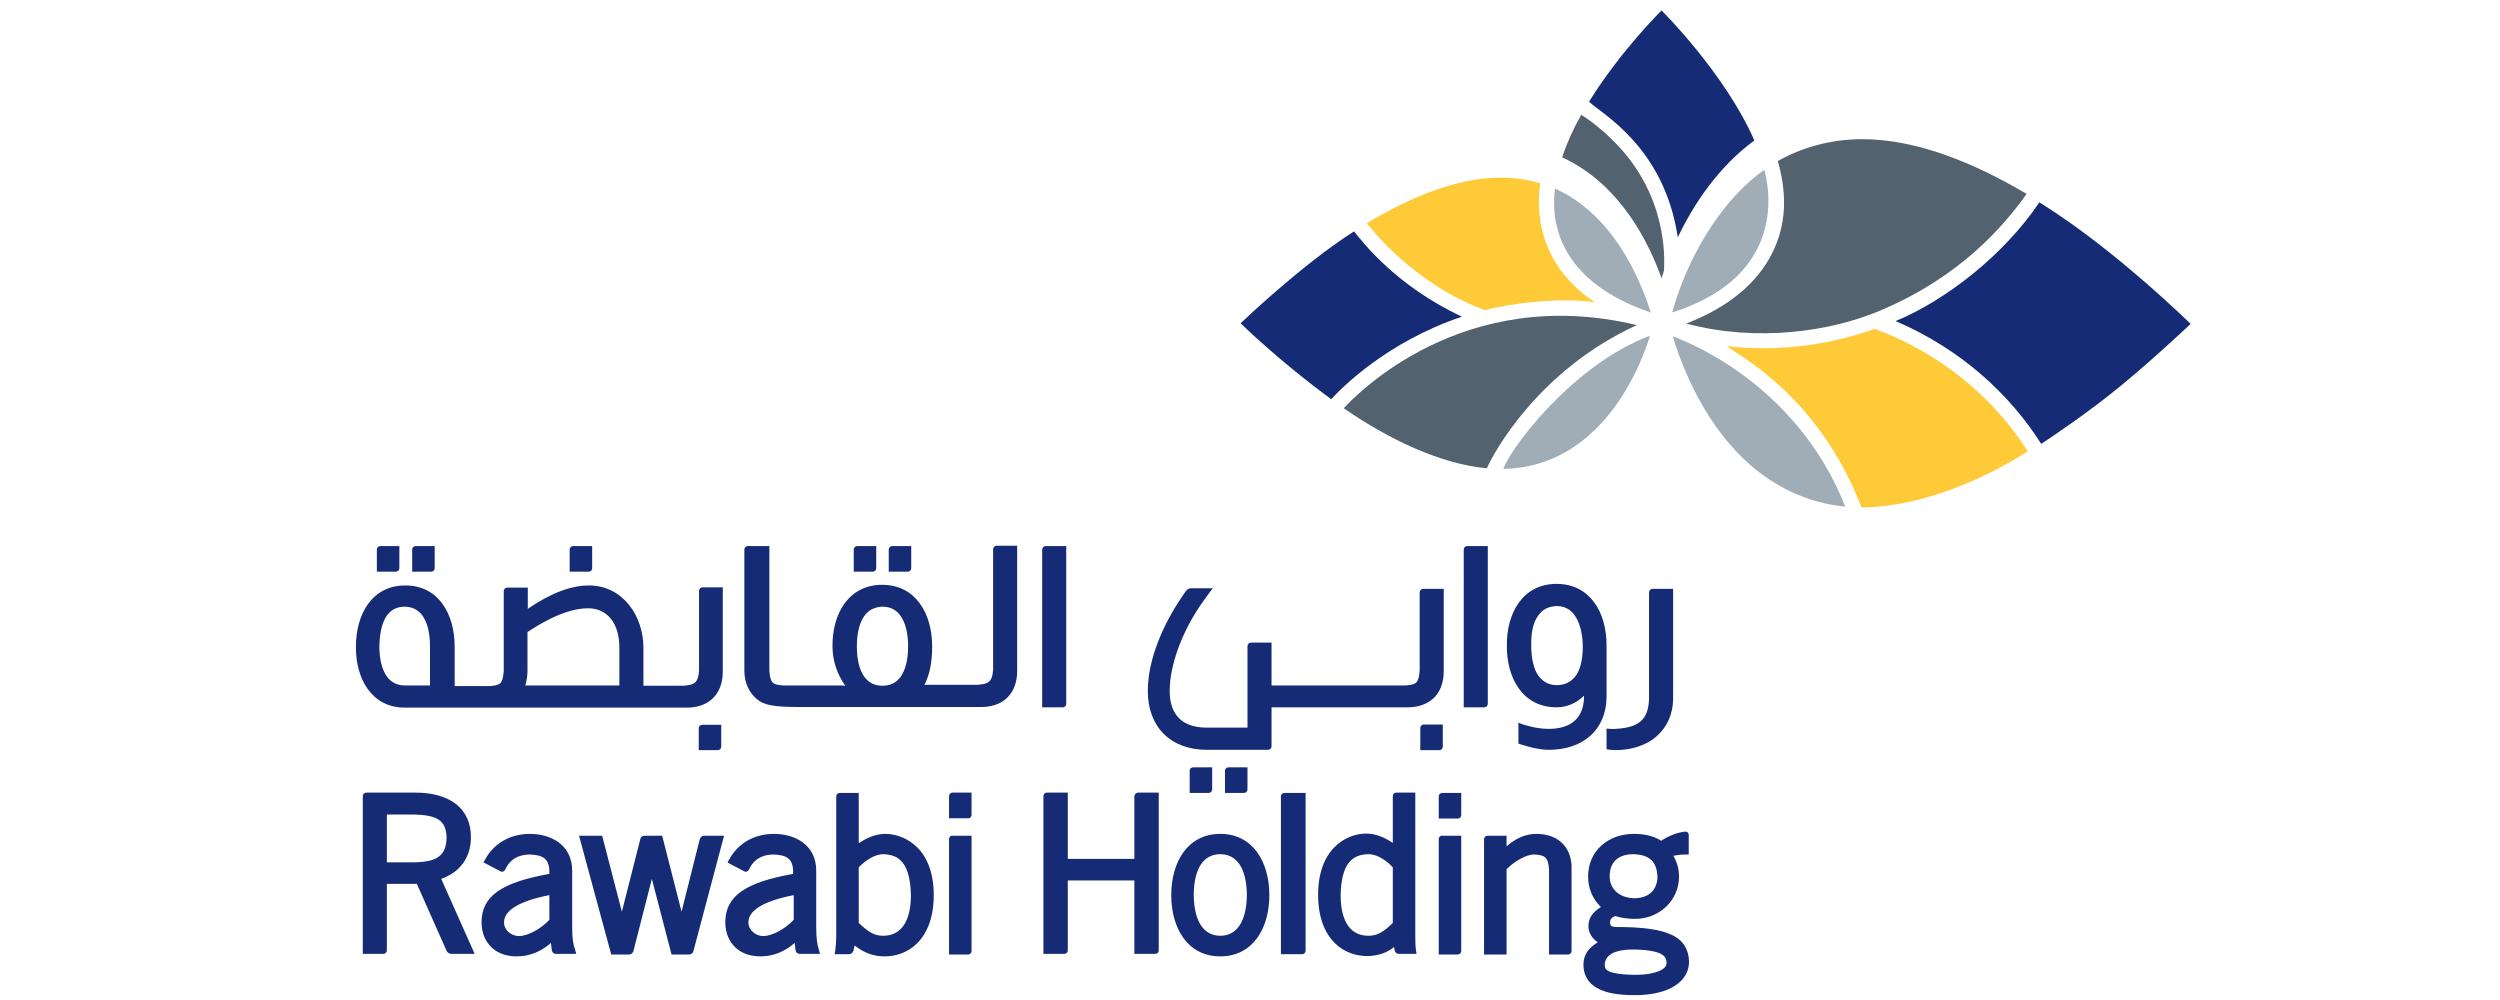
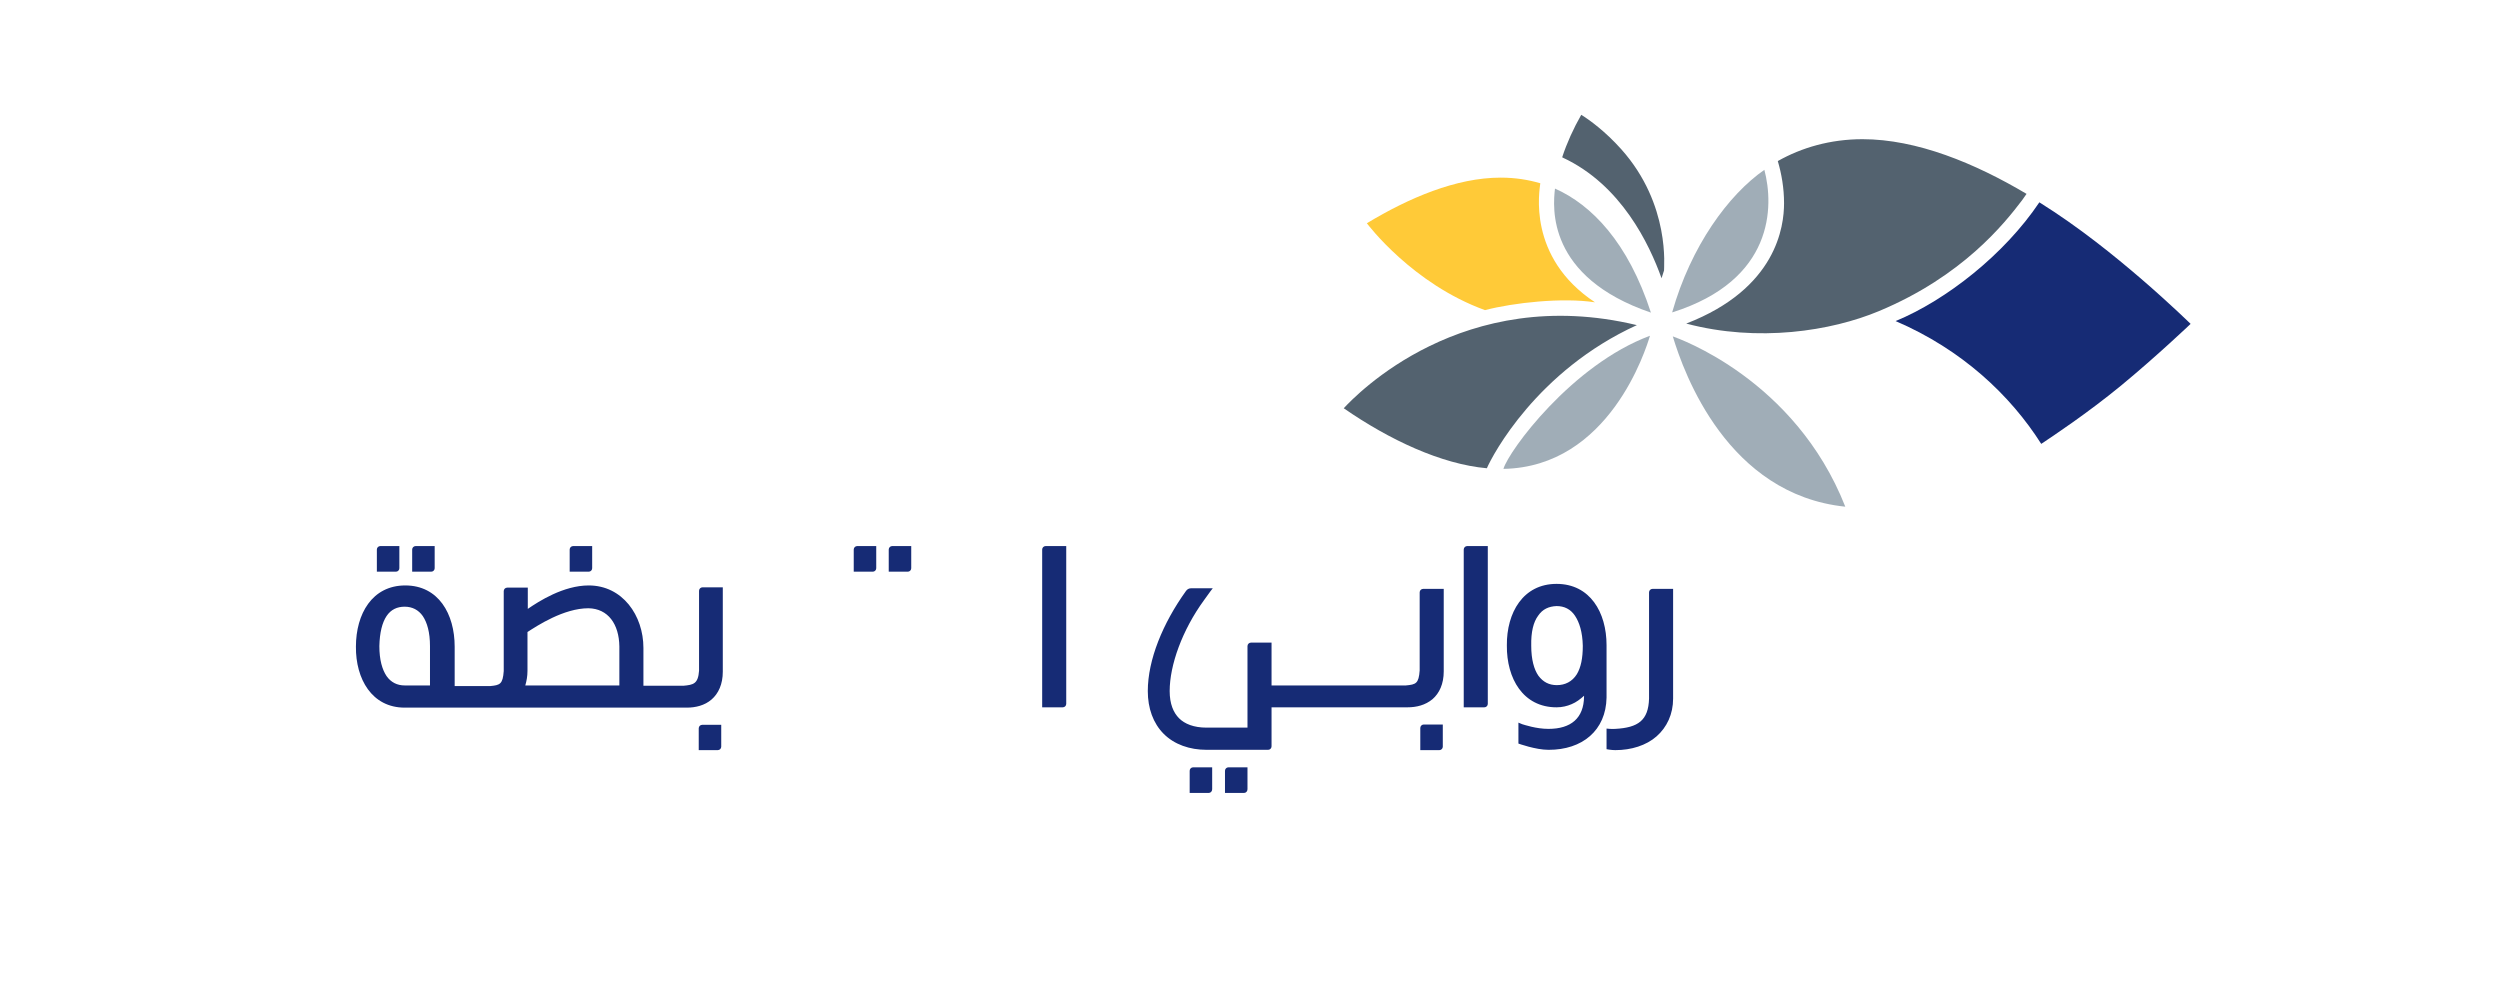
<svg xmlns="http://www.w3.org/2000/svg" xmlns:ns1="http://sodipodi.sourceforge.net/DTD/sodipodi-0.dtd" xmlns:ns2="http://www.inkscape.org/namespaces/inkscape" version="1.1" id="Layer_1" x="0px" y="0px" viewBox="0 0 800 320" xml:space="preserve" ns1:docname="شعار شركة روابي القابضة – SVG.svg" width="800" height="320" ns2:version="1.3.2 (091e20e, 2023-11-25, custom)">
  <defs id="defs17" />
  <ns1:namedview id="namedview17" pagecolor="#ffffff" bordercolor="#000000" borderopacity="0.25" ns2:showpageshadow="2" ns2:pageopacity="0.0" ns2:pagecheckerboard="0" ns2:deskcolor="#d1d1d1" ns2:zoom="1.4362507" ns2:cx="420.88754" ns2:cy="203.65526" ns2:window-width="1920" ns2:window-height="1111" ns2:window-x="-9" ns2:window-y="-9" ns2:window-maximized="1" ns2:current-layer="Layer_1" />
  <style type="text/css" id="style1">
	.st0{fill:#A0ADB7;}
	.st1{fill:#53626F;}
	.st2{fill:#FFCA38;}
	.st3{fill:#162B75;}
</style>
  <g id="g17" transform="translate(-36.205,-137.859)">
    <path class="st0" d="m 533.8,198.2 v 0 c -0.7,6 -2.7,28.3 30.7,39.7 -7.3,-22.5 -19,-34.5 -30.7,-39.7 m 67,-6 c -11.5,8 -23.5,24.4 -29.5,45.6 h 0.1 c 32.5,-10.3 32.5,-33.9 29.4,-45.6 m -83.5,95.7 c 33.9,-0.6 45.6,-38.3 46.9,-42.6 -25,9.3 -45.2,36.8 -46.9,42.6 m 54.2,-42.4 c 3.6,12 17.6,50.6 55.2,54.5 -16.1,-40.9 -53.6,-53.9 -55.2,-54.5" id="path1" />
    <path class="st1" d="m 632.2,182.4 c -10.3,0 -19.5,2.7 -27.1,7 1.2,4.1 2,8.6 2,13.5 0,7.3 -2.3,27.3 -31.3,38.5 23,6.1 46.4,2.4 61.7,-4 26.8,-11.2 40.1,-28 45.8,-35.5 0.5,-0.7 1,-1.4 1.4,-2 -16.5,-9.8 -35.1,-17.5 -52.5,-17.5 m -166,86.1 c 14.6,10.1 31.2,17.9 45.8,19.2 1.8,-4.2 16,-31.2 48,-45.8 -55.7,-13.4 -89.9,22.4 -93.8,26.6 M 555,185.6 c -5.2,-5.8 -10.2,-9.4 -12.8,-11 -2.5,4.4 -4.6,9 -6.1,13.6 0.1,0 0.2,0.1 0.2,0.1 18.7,8.7 27.7,27.7 31.6,38.6 l 0.8,-2.5 c -0.1,-0.7 2.2,-21 -13.7,-38.8" id="path2" />
-     <path class="st2" d="m 636.1,243.1 c -13,4.6 -25.2,6.2 -35.5,6.2 -4.2,0 -8.3,-0.3 -11.8,-0.7 2.8,2.7 28.7,14.7 43.1,51.6 3.9,0 24.7,0 53.2,-17.9 -18.2,-28.5 -44.9,-37.6 -49,-39.2 m -107,-46.6 c -3.8,-1.1 -7.9,-1.8 -12.7,-1.8 -14.2,0 -29.4,6.5 -42.8,14.6 0.3,0.4 14.6,19.4 37.8,27.8 9.2,-2.4 24.8,-4.1 35.2,-2.5 -21.9,-14.5 -17.7,-36 -17.5,-38.1" id="path3" />
-     <path class="st3" d="m 469.5,211.9 c -16.6,10.5 -36.3,29.4 -36.3,29.4 0,0 12.3,12.1 29,24.3 3.2,-3.5 17.7,-18.3 41.8,-26.4 -20.8,-9.8 -31.3,-23.3 -34.5,-27.3" id="path4" />
+     <path class="st2" d="m 636.1,243.1 m -107,-46.6 c -3.8,-1.1 -7.9,-1.8 -12.7,-1.8 -14.2,0 -29.4,6.5 -42.8,14.6 0.3,0.4 14.6,19.4 37.8,27.8 9.2,-2.4 24.8,-4.1 35.2,-2.5 -21.9,-14.5 -17.7,-36 -17.5,-38.1" id="path3" />
    <path class="st3" d="m 721.4,227.1 c -8.5,-7.3 -19.8,-16.5 -32.6,-24.5 -11.2,16.7 -29.8,31.3 -46,38 21.2,9.1 36.7,23.7 46.6,39.3 3.6,-2.4 14.9,-9.9 25.6,-18.7 11.5,-9.5 22.2,-19.7 22.2,-19.7 0,0 -6.3,-6.2 -15.8,-14.4" id="path5" />
-     <path class="st3" d="m 567.9,141.2 c 0,0 -13.1,12.9 -23.2,29.2 3.7,3.7 24,14.2 28.4,43.4 4.9,-10.3 12.8,-22.4 24.5,-31 v 0 c -9.4,-21.5 -29.7,-41.6 -29.7,-41.6" id="path6" />
-     <path class="st3" d="m 297.4,434.4 v -17.9 c 0,-8.6 -7.2,-11.8 -13.5,-11.8 -7.1,0 -11.9,3.7 -14.3,8.1 l -0.6,1 1,0.6 4.4,2.3 c 0.5,0.3 1.2,0 1.4,-0.5 l 0.1,-0.1 c 0.9,-2.1 3,-4.8 8,-4.8 4,0.2 6,1.3 6.1,5.3 v 0.9 c -15.1,2.7 -21.7,7 -21.7,15.5 0,3.5 1.3,6.3 3.4,8.2 2.1,1.9 4.9,2.7 7.9,2.7 4.6,0 8.3,-2 10.9,-4.3 l 0.3,2.4 c 0.1,0.6 0.6,1.1 1.3,1.1 h 6.5 l -0.4,-1.5 c -0.5,-1.6 -0.8,-3.4 -0.8,-7.2 m -7.2,-2.2 c -2.7,2.9 -6.9,5.2 -9.8,5.2 -2.2,0 -4.7,-1.8 -4.7,-4.3 -0.1,-3.6 4.2,-6.8 14.5,-8.8 z m -30.1,-25.7 -5.8,23.1 -6.2,-24.3 h -5.6 c -0.7,0 -1.3,0.4 -1.4,1.1 l -5.9,23.2 -6.3,-24.3 h -7.4 l 10.3,38 h 5.7 c 0.7,0 1.2,-0.5 1.4,-1.1 l 5.9,-23.1 6.3,24.2 h 5.6 c 0.7,0 1.3,-0.5 1.4,-1.1 l 9.8,-36.9 h -6.3 c -0.7,-0.1 -1.3,0.5 -1.5,1.2 m -40.8,27.9 v -17.9 c 0,-8.6 -7.2,-11.8 -13.5,-11.8 -7.1,0 -11.9,3.7 -14.3,8.1 l -0.6,1 5.5,2.9 c 0.5,0.3 1.2,0 1.4,-0.5 l 0.1,-0.1 c 0.9,-2.1 3,-4.8 8,-4.8 4,0.2 6,1.3 6.1,5.3 v 0.9 c -15.1,2.7 -21.7,7 -21.7,15.5 0,3.5 1.3,6.3 3.4,8.2 2.1,1.9 4.9,2.7 7.9,2.7 4.6,0 8.3,-2 10.9,-4.3 l 0.3,2.4 c 0.1,0.6 0.6,1.1 1.3,1.1 h 6.5 l -0.4,-1.5 c -0.6,-1.6 -0.9,-3.4 -0.9,-7.2 m -7.3,-2.2 c -2.7,2.9 -6.9,5.2 -9.8,5.2 -2.2,0 -4.7,-1.8 -4.7,-4.3 -0.1,-3.6 4.2,-6.8 14.5,-8.8 z m -25.1,-26.5 c 0,-4.4 -1.6,-8 -4.7,-10.5 -3.1,-2.4 -7.5,-3.7 -12.9,-3.7 h -15.9 c -0.6,0 -1.1,0.5 -1.1,1.1 v 50.5 h 6.6 c 0.6,0 1.1,-0.5 1.1,-1.1 v -21.3 h 9.6 l 9.5,21.4 c 0.3,0.6 0.9,1 1.6,1 h 7.4 l -10.7,-24 c 5.6,-2 9.5,-6.4 9.5,-13.4 m -18.1,8.1 H 160 v -15.3 h 8.7 c 7,0.2 10.3,1.6 10.4,7.4 -0.1,5.7 -3,7.8 -10.3,7.9 m 178.3,-15.2 v -7.1 H 341 c -0.6,0 -1.1,0.5 -1.1,1.1 v 7.1 h 6.1 c 0.6,0.1 1.1,-0.5 1.1,-1.1 m 142,38.7 c 0,-1 0,-2 0,-3.1 V 391.5 H 483 c -0.6,0 -1.1,0.5 -1.1,1.1 v 15 c -2.5,-1.7 -5.4,-3 -8.5,-3 -3.3,0 -7.2,1.3 -10.2,4.4 -3.1,3.1 -5.2,8.1 -5.2,15.2 0,7.3 2.2,12.3 5.3,15.4 3.1,3.1 7,4.2 10.4,4.2 v 0 c 3.5,0 6.6,-1.2 8.6,-2.9 l 0.2,1.1 c 0.1,0.6 0.7,1.1 1.3,1.1 h 5.7 l -0.2,-1.3 c -0.2,-1.4 -0.2,-2.9 -0.2,-4.5 m -7.2,-4.1 c -3.2,3.1 -5.1,4.1 -7.8,4.1 -5.4,0 -8.8,-4 -8.9,-12.8 0.2,-10.5 3.8,-13.2 8.9,-13.3 h 0.1 c 2.3,0 5.3,1.6 7.7,4.2 z m 14.7,-26.8 v 36.9 h 6.1 c 0.6,0 1.1,-0.5 1.1,-1.1 v -36.9 h -6.1 c -0.6,-0.1 -1.1,0.4 -1.1,1.1 m -50.5,-13.7 v 50.5 h 6.8 c 0.6,0 1.1,-0.5 1.1,-1.1 v -50.5 h -6.8 c -0.6,0 -1.1,0.5 -1.1,1.1 m 125,44.3 c -3.8,-1.8 -9.4,-2.5 -17.9,-2.5 -1.4,-0.1 -1.7,-0.4 -1.8,-1.4 0.1,-1 0.3,-1.6 1.7,-2.1 1.8,0.5 3.5,0.9 6.3,0.9 7.8,0 14.1,-5.9 14.1,-13.6 0,-2.7 -0.9,-5 -1.8,-6.6 1,-0.2 2.4,-0.4 3.7,-0.4 h 1.2 V 405 c 0,-0.6 -0.5,-1.1 -1.1,-1 h -0.2 c -2.7,0.3 -5.4,1.5 -7.5,2.9 -2.4,-1.5 -5.2,-2.2 -8.8,-2.2 -8.1,0 -14.6,5.4 -14.6,13.6 0,3.7 1.3,7.1 4.1,9.8 -2.2,1.4 -4,3.1 -4,6.2 0,2 1.2,3.9 3,5.1 -2.8,1.7 -4.6,3.8 -4.6,7.2 0,3.3 1.6,6 4.5,7.5 2.9,1.6 6.8,2.2 12,2.2 11.3,0 17.3,-4.6 17.3,-10.7 -0.1,-3.8 -1.8,-6.9 -5.6,-8.6 m -12.4,-25.8 c 5.6,0.1 7.7,2.6 7.9,7.3 -0.1,3.7 -2.3,6.7 -7.3,6.8 -5,-0.1 -8,-3 -8,-7 0,-4.2 2.3,-7 7.4,-7.1 m 8.4,37.4 c -1.7,0.7 -4.2,1.2 -7.1,1.2 -4.8,0 -7.6,-0.5 -8.9,-1.1 -1.3,-0.7 -1.3,-1.1 -1.4,-2.2 0.1,-1.8 1.3,-4.7 8.7,-4.8 4.3,0 7.2,0.5 8.9,1.2 1.7,0.8 2.1,1.6 2.2,2.9 0.1,1.1 -0.6,2 -2.4,2.8 m -70.5,-55.9 v 7.1 h 6.1 c 0.6,0 1.1,-0.5 1.1,-1.1 v -7.1 h -6.1 c -0.6,0 -1.1,0.5 -1.1,1.1 m -177.1,12 c -3.1,0 -6,1.3 -8.5,3 v -16.1 h -6.1 c -0.6,0 -1.1,0.5 -1.1,1.1 v 41.6 c 0,1 0,2.1 0,3.1 0,1.6 -0.1,3.1 -0.3,4.5 l -0.2,1.3 h 4.6 c 0.7,0 1.2,-0.5 1.4,-1.1 l 0.4,-1.7 c 2.6,2.1 5.7,3.5 9.5,3.5 h 0.1 c 3.4,0 7.3,-1.1 10.4,-4.2 3.1,-3.1 5.3,-8.1 5.3,-15.4 0,-7.1 -2.1,-12.1 -5.2,-15.2 -3.1,-3.1 -7,-4.4 -10.3,-4.4 m -0.7,32.6 c -2.7,0 -4.5,-1 -7.8,-4.1 v -17.8 c 2.5,-2.6 5.5,-4.2 7.8,-4.2 5.1,0.1 8.7,2.8 8.9,13.3 -0.1,8.8 -3.5,12.8 -8.9,12.8 m 216.9,-30 c -2.2,-1.9 -5,-2.6 -7.9,-2.6 -3.6,0 -6.8,1.6 -9.5,4 v -3.4 h -6.1 c -0.6,0 -1.1,0.5 -1.1,1.1 v 36.9 h 7.2 V 416 c 2.2,-2.2 6.1,-4.8 9,-4.7 3.2,0.2 4.4,0.8 4.6,5.1 v 26.9 h 6.1 c 0.6,0 1.1,-0.5 1.1,-1.1 v -25.9 c 0.2,-4.1 -1.2,-7.1 -3.4,-9 M 399.2,392.7 v 20 h -21.3 v -21.2 h -6.7 c -0.6,0 -1.1,0.5 -1.1,1.1 v 50.5 h 6.7 c 0.6,0 1.1,-0.5 1.1,-1.1 v -22.4 h 21.3 v 23.5 h 6.7 c 0.6,0 1.1,-0.5 1.1,-1.1 v -50.5 h -6.7 c -0.6,0.1 -1.1,0.6 -1.1,1.2 m -59.3,13.7 v 36.9 h 6.1 c 0.6,0 1.1,-0.5 1.1,-1.1 V 405.3 H 341 c -0.6,-0.1 -1.1,0.4 -1.1,1.1 m 86.8,-1.7 c -10.5,0 -15.7,9.1 -15.7,19.6 0,10.5 5.2,19.6 15.7,19.6 10.5,0 15.7,-9.1 15.7,-19.6 0,-10.5 -5.2,-19.6 -15.7,-19.6 m 0,32.6 c -5,0 -8.4,-4.1 -8.5,-13.1 0.1,-8.9 3.4,-13 8.5,-13 5,0 8.4,4.1 8.5,13 -0.1,9 -3.5,13.1 -8.5,13.1" id="path7" />
    <path class="st3" d="m 534.3,364.2 c 1.8,0 3.4,-0.4 4.8,-1 1.5,-0.6 2.9,-1.7 4,-2.7 0,0.1 0,0.2 0,0.3 -0.1,6.9 -4.2,10.3 -11.4,10.3 -3.9,0 -7.7,-1.3 -8.4,-1.5 -0.7,-0.3 -1.2,-0.5 -1.2,-0.5 v 6.7 c 0,0 5.5,2 9.6,2 h 0.1 c 5.3,0 9.9,-1.5 13.2,-4.4 3.3,-2.9 5.2,-7.1 5.3,-12.3 v -16.7 -0.1 c 0,-10.5 -5.3,-19.6 -16,-19.6 -10.7,0 -16,9.2 -15.9,19.7 -0.1,10.6 5.2,19.8 15.9,19.8 m -5.9,-29.3 c 1.4,-2.1 3.4,-3 5.9,-3.1 2.5,0 4.5,1 5.9,3.1 1.4,2.1 2.4,5.2 2.5,9.6 0,4 -0.6,6.9 -1.9,9.1 -1.5,2.4 -3.8,3.5 -6.4,3.5 -2.5,0 -4.4,-1 -5.9,-3 -1.4,-2 -2.3,-5.2 -2.3,-9.6 -0.1,-4.4 0.7,-7.6 2.2,-9.6 m -30.5,41.9 v -7.1 h -6.1 c -0.6,0 -1.1,0.5 -1.1,1.1 v 7.1 h 6.1 c 0.6,0 1.1,-0.5 1.1,-1.1 m 14.4,-13.7 v -50.5 h -6.6 c -0.6,0 -1.1,0.5 -1.1,1.1 v 50.5 h 6.6 c 0.6,0 1.1,-0.5 1.1,-1.1 m 59.3,-1.7 V 326.3 H 565 c -0.6,0 -1.1,0.5 -1.1,1.1 v 34 c -0.2,7 -3.5,9.3 -10.8,9.7 -1.3,0.1 -2.8,-0.1 -2.8,-0.1 v 6.6 c 0,0 1.5,0.3 2.8,0.3 5.1,0 9.9,-1.5 13.2,-4.4 3.3,-2.9 5.3,-7.1 5.3,-12.1 m -77,0.2 c 2.2,-1.9 3.6,-4.9 3.6,-8.9 v -26.4 h -6.6 c -0.6,0 -1.1,0.5 -1.1,1.1 v 25 c -0.3,4.2 -1.2,4.5 -4.4,4.8 h -43 v -13.7 h -6.6 c -0.6,0 -1.1,0.5 -1.1,1.1 v 26.1 h -13.1 c -4.1,0 -7,-1.2 -8.8,-3 -1.8,-1.8 -3,-4.6 -3,-8.7 0,-8.3 4,-19.5 11,-29.1 1,-1.3 1.8,-2.6 2.8,-3.8 h -6.9 c -0.7,0 -1.3,0.3 -1.7,0.9 -7.4,10.3 -12.2,22 -12.2,32 0,5.5 1.7,10.3 5.1,13.7 3.4,3.4 8.3,5.1 13.7,5.1 H 442 c 0.6,0 1.1,-0.5 1.1,-1.1 v -12.5 h 43.5 c 2.9,0 5.7,-0.7 8,-2.6 m -59.2,28.8 v -7 h -6.1 c -0.6,0 -1.1,0.5 -1.1,1.1 v 7.1 h 6.1 c 0.6,0 1.1,-0.5 1.1,-1.2 m -11.3,0 v -7 H 418 c -0.6,0 -1.1,0.5 -1.1,1.1 v 7.1 h 6.1 c 0.6,0 1.1,-0.5 1.1,-1.2" id="path8" />
    <path class="st3" d="m 165.7,364.3 c 4.4,0 90.3,0 90.3,0 2.8,0 5.7,-0.7 7.9,-2.6 2.2,-1.9 3.6,-4.9 3.6,-8.9 v -27 H 261 c -0.6,0 -1.1,0.5 -1.1,1.1 v 25.6 c -0.3,4.2 -1.8,4.5 -5,4.8 h -12.8 v -12.1 c 0,-10.4 -6.7,-20 -17.5,-20 -8.1,0 -16,5.1 -19.5,7.5 v -6.8 h -6.6 c -0.6,0 -1.1,0.5 -1.1,1.1 v 25.6 c -0.3,4.2 -1.2,4.5 -4.3,4.8 h -11.4 c 0,0 0,-11.9 0,-12.6 0,-10.5 -5.2,-19.6 -15.8,-19.6 v 0 c -10.6,0 -15.8,9.1 -15.8,19.6 -0.1,10.3 5.1,19.5 15.6,19.5 M 205,352.5 v -12.4 c 3.1,-2 11.6,-7.6 19.5,-7.6 6.3,0.1 9.8,5.1 9.9,12.2 v 12.5 h -30.1 c 0.4,-1.4 0.7,-2.9 0.7,-4.7 M 159.9,335 c 1.4,-2.1 3.4,-3 5.8,-3 2.4,0 4.4,1 5.8,3 1.4,2.1 2.3,5.2 2.3,9.6 0,0.6 0,12.6 0,12.6 h -8.1 c -2.4,0 -4.4,-1 -5.8,-3 -1.4,-2.1 -2.3,-5.2 -2.3,-9.6 0.1,-4.3 0.9,-7.5 2.3,-9.6" id="path9" />
-     <path class="st3" d="m 331.9,357.2 c 1.9,-3.4 2.6,-7.8 2.6,-12.5 0,-10.5 -5.3,-19.7 -16,-19.7 -10.7,0 -16,9.2 -15.9,19.7 0,4.7 1.6,9.1 4.1,12.6 l -1.2,-0.1 h -18.8 c -3.2,-0.3 -4,-0.6 -4.3,-4.8 v -39.8 h -6.9 c -0.6,0 -1.1,0.5 -1.1,1.1 v 38.8 c 0,4.1 1.7,7.1 3.9,9 2.2,1.9 5.1,2.6 13.5,2.6 h 58.4 c 2.8,0 5.7,-0.7 7.9,-2.6 2.2,-1.9 3.6,-4.9 3.6,-8.9 v -40.1 h -6.6 c -0.6,0 -1.1,0.5 -1.1,1.1 v 38.6 c -0.3,4.2 -1.8,4.5 -5,4.8 h -17.1 z m -7.4,-2.9 c -1.4,2 -3.4,3 -5.9,3 -2.5,0 -4.5,-1 -5.9,-3 -1.4,-2 -2.3,-5.2 -2.3,-9.6 0,-4.4 0.9,-7.6 2.3,-9.6 1.4,-2.1 3.4,-3 5.9,-3.1 2.5,0 4.5,1 5.9,3.1 1.4,2.1 2.3,5.2 2.3,9.6 0,4.4 -0.9,7.5 -2.3,9.6" id="path10" />
    <path class="st3" d="m 164,312.6 h -6.1 c -0.6,0 -1.1,0.5 -1.1,1.1 v 7.1 h 6.1 c 0.6,0 1.1,-0.5 1.1,-1.1 z" id="path11" />
    <path class="st3" d="m 175.3,312.6 h -6.1 c -0.6,0 -1.1,0.5 -1.1,1.1 v 7.1 h 6.1 c 0.6,0 1.1,-0.5 1.1,-1.1 z" id="path12" />
    <path class="st3" d="m 225.7,312.6 h -6.1 c -0.6,0 -1.1,0.5 -1.1,1.1 v 7.1 h 6.1 c 0.6,0 1.1,-0.5 1.1,-1.1 z" id="path13" />
    <path class="st3" d="m 259.8,377.9 h 6.1 c 0.6,0 1.1,-0.5 1.1,-1.1 v -7 h -6.1 c -0.6,0 -1.1,0.5 -1.1,1.1 z" id="path14" />
    <path class="st3" d="m 316.6,312.6 h -6.1 c -0.6,0 -1.1,0.5 -1.1,1.1 v 7.1 h 6.1 c 0.6,0 1.1,-0.5 1.1,-1.1 z" id="path15" />
    <path class="st3" d="m 327.8,312.6 h -6.1 c -0.6,0 -1.1,0.5 -1.1,1.1 v 7.1 h 6.1 c 0.6,0 1.1,-0.5 1.1,-1.1 z" id="path16" />
    <path class="st3" d="m 377.4,312.6 h -6.6 c -0.6,0 -1.1,0.5 -1.1,1.1 v 50.5 h 6.6 c 0.6,0 1.1,-0.5 1.1,-1.1 z" id="path17" />
  </g>
</svg>